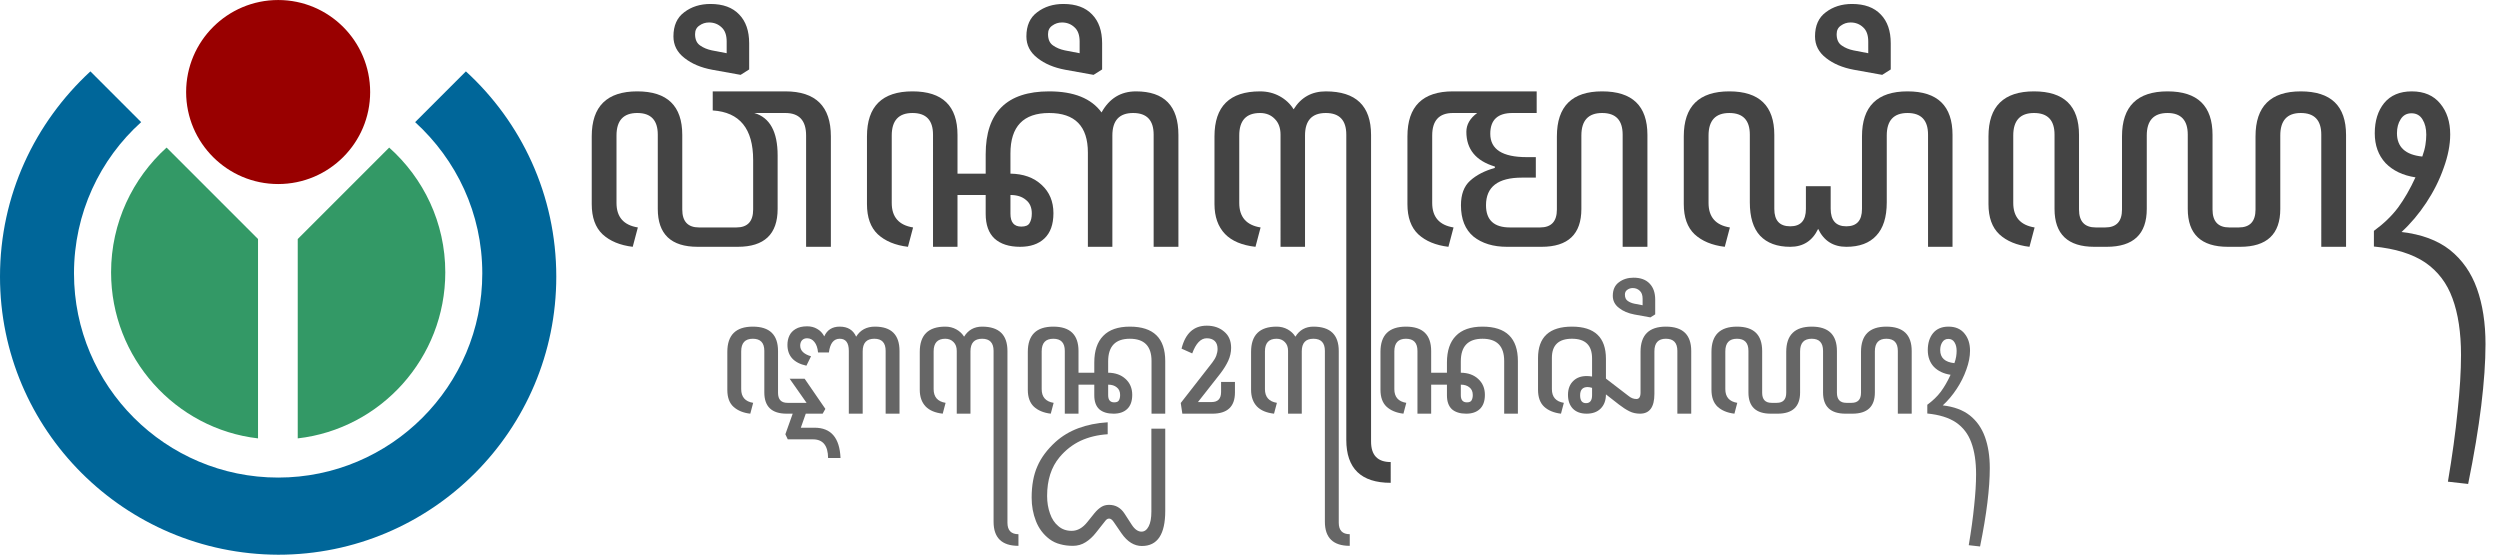
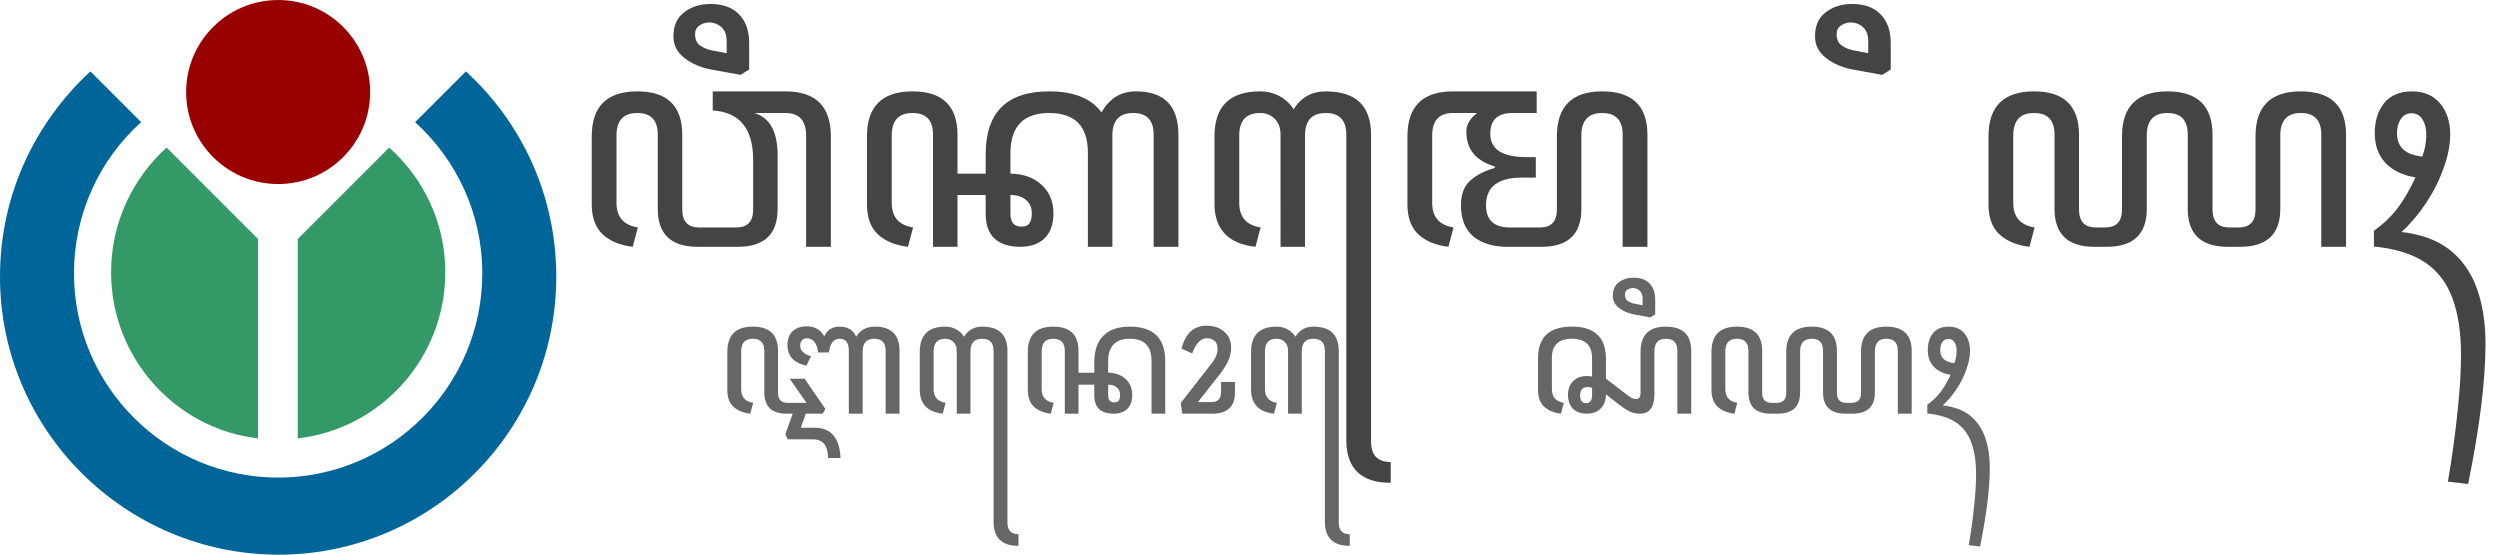
<svg xmlns="http://www.w3.org/2000/svg" xmlns:ns1="http://sodipodi.sourceforge.net/DTD/sodipodi-0.dtd" xmlns:ns2="http://www.inkscape.org/namespaces/inkscape" xml:space="preserve" width="309.794mm" height="68.742mm" version="1.1" style="shape-rendering:geometricPrecision; text-rendering:geometricPrecision; image-rendering:optimizeQuality; fill-rule:evenodd; clip-rule:evenodd" viewBox="0 0 28515 6327" id="svg18" ns1:docname="Logo_WMID_2018_Aksara_Jawa.svg" ns2:version="0.92.4 (5da689c313, 2019-01-14)">
  <ns1:namedview pagecolor="#ffffff" bordercolor="#666666" borderopacity="1" objecttolerance="10" gridtolerance="10" guidetolerance="10" ns2:pageopacity="0" ns2:pageshadow="2" ns2:window-width="1920" ns2:window-height="1001" id="namedview20" showgrid="false" ns2:zoom="0.81890621" ns2:cx="741.14573" ns2:cy="170.38538" ns2:window-x="-9" ns2:window-y="-9" ns2:window-maximized="1" ns2:current-layer="svg18" />
  <defs id="defs4">
    <style type="text/css" id="style2">
   
    .fil4 {fill:#006699}
    .fil3 {fill:#339966}
    .fil2 {fill:#990000}
    .fil0 {fill:#444444;fill-rule:nonzero}
    .fil1 {fill:#666666;fill-rule:nonzero}
   
  </style>
  </defs>
  <g id="Layer_x0020_1">
    <g id="_685620423344">
      <g id="g3251_1_">
        <path id="path7_1_" class="fil2" d="M 2123,1050 C 2123,470 2594,0 3173,0 c 579,0 1049,470 1049,1050 0,579 -470,1049 -1049,1049 -579,0 -1050,-470 -1050,-1049 v 6 z" ns2:connector-curvature="0" style="fill:#990000" />
        <path id="path9_1_" class="fil3" d="m 4439,1683 c 392,350 640,856 640,1423 0,977 -736,1786 -1683,1894 V 2726 Z" ns2:connector-curvature="0" style="fill:#339966" />
        <path id="path11_1_" class="fil3" d="m 1267,3106 c 0,-567 247,-1073 633,-1423 L 2943,2726 V 5000 C 2003,4892 1267,4083 1267,3106 Z" ns2:connector-curvature="0" style="fill:#339966" />
        <path id="path13_1_" class="fil4" d="M 0,3155 C 0,2226 398,1399 1031,814 l 579,579 c -470,423 -766,1038 -766,1725 0,1285 1044,2329 2329,2329 1284,0 2328,-1044 2328,-2329 0,-687 -296,-1296 -766,-1725 l 579,-579 c 633,579 1031,1412 1031,2341 0,1749 -1417,3172 -3172,3172 C 1423,6321 0,4904 0,3155 Z" ns2:connector-curvature="0" style="fill:#006699" />
      </g>
    </g>
  </g>
  <style id="custom-css-list" type="text/css" />
  <g aria-label="ꦮꦶꦏꦶꦩꦺꦝꦶꦪꦃ" style="font-style:normal;font-variant:normal;font-weight:normal;font-stretch:normal;font-size:2078.172px;line-height:1.25;font-family:'Javanese Text';-inkscape-font-specification:'Javanese Text, Normal';font-variant-ligatures:normal;font-variant-caps:normal;font-variant-numeric:normal;font-feature-settings:normal;text-align:start;letter-spacing:0px;word-spacing:0px;writing-mode:lr-tb;text-anchor:start;fill:#444444;fill-opacity:1;stroke:none;stroke-width:24.354" id="text4534">
    <path d="m 7216.876,2814.887 q -217.559,-25.977 -344.197,-142.874 -123.391,-116.897 -123.391,-344.197 v -772.82 q 0,-513.049 519.543,-513.049 513.049,0 513.049,496.813 v 850.752 q 0,204.57 191.582,204.57 h 425.376 q 191.582,0 191.582,-204.57 v -565.003 q 0,-535.779 -461.094,-565.003 v -217.559 h 828.022 q 519.543,0 519.543,513.049 v 1259.892 H 9194.387 V 1545.253 q 0,-256.524 -237.042,-256.524 h -353.939 q 266.266,77.931 266.266,483.825 v 610.463 q 0,431.87 -454.6,431.87 h -457.847 q -454.6,0 -454.6,-431.87 v -847.505 q 0,-246.783 -233.794,-246.783 -237.042,0 -237.042,256.524 v 769.573 q 0,240.289 243.536,279.254 z" style="font-style:normal;font-variant:normal;font-weight:normal;font-stretch:normal;font-size:3247.144px;font-family:'Noto Sans Javanese';-inkscape-font-specification:'Noto Sans Javanese';fill:#444444;fill-opacity:1;stroke-width:24.354" id="path4540" ns2:connector-curvature="0" />
    <path d="m 8447.544,853.611 -324.714,-58.449 q -191.582,-35.719 -314.973,-133.133 -126.639,-97.414 -126.639,-246.783 0,-185.087 123.391,-276.007 123.391,-94.167 298.737,-94.167 214.312,0 327.962,120.144 113.65,116.897 113.65,327.962 v 298.737 z m -159.11,-246.783 V 473.695 q 0,-110.403 -58.449,-162.357 -58.449,-55.201 -142.874,-55.201 -61.696,0 -110.403,35.719 -48.707,32.471 -48.707,97.414 0,90.92 58.449,129.886 55.202,38.966 133.133,55.201 z" style="font-style:normal;font-variant:normal;font-weight:normal;font-stretch:normal;font-size:3247.144px;font-family:'Noto Sans Javanese';-inkscape-font-specification:'Noto Sans Javanese';fill:#444444;fill-opacity:1;stroke-width:24.354" id="path4542" ns2:connector-curvature="0" />
    <path d="m 10356.205,2814.887 q -217.559,-25.977 -344.197,-142.874 -123.392,-116.897 -123.392,-344.197 v -772.82 q 0,-513.049 519.543,-513.049 513.049,0 513.049,496.813 v 441.612 h 321.468 v -220.806 q 0,-717.619 724.113,-717.619 422.128,0 597.474,240.289 133.133,-240.289 392.905,-240.289 483.824,0 483.824,496.813 v 1276.128 h -282.501 V 1535.512 q 0,-246.783 -233.795,-246.783 -237.041,0 -237.041,256.524 V 2814.887 H 12408.4 V 1740.082 q 0,-451.353 -441.611,-451.353 -441.612,0 -441.612,461.094 v 230.547 q 220.806,3.247 353.939,126.639 136.38,123.391 136.38,324.714 0,191.582 -103.909,288.996 -100.661,94.167 -276.007,94.167 -188.334,0 -292.243,-94.167 -100.661,-94.167 -100.661,-282.502 v -214.311 h -321.468 v 590.98 h -279.254 V 1535.512 q 0,-246.783 -233.795,-246.783 -237.041,0 -237.041,256.524 v 769.573 q 0,240.289 243.536,279.254 z m 1292.364,-230.547 q 71.437,0 94.167,-38.966 25.977,-42.213 25.977,-110.403 0,-103.909 -68.19,-155.863 -64.943,-55.201 -175.346,-55.201 v 214.311 q 0,146.121 123.392,146.121 z" style="font-style:normal;font-variant:normal;font-weight:normal;font-stretch:normal;font-size:3247.144px;font-family:'Noto Sans Javanese';-inkscape-font-specification:'Noto Sans Javanese';fill:#444444;fill-opacity:1;stroke-width:24.354" id="path4544" ns2:connector-curvature="0" />
-     <path d="m 12473.346,853.611 -324.714,-58.449 q -191.582,-35.719 -314.973,-133.133 -126.639,-97.414 -126.639,-246.783 0,-185.087 123.392,-276.007 123.391,-94.167 298.737,-94.167 214.311,0 327.961,120.144 113.65,116.897 113.65,327.962 v 298.737 z m -159.11,-246.783 V 473.695 q 0,-110.403 -58.449,-162.357 -58.448,-55.201 -142.874,-55.201 -61.696,0 -110.403,35.719 -48.707,32.471 -48.707,97.414 0,90.92 58.449,129.886 55.201,38.966 133.133,55.201 z" style="font-style:normal;font-variant:normal;font-weight:normal;font-stretch:normal;font-size:3247.144px;font-family:'Noto Sans Javanese';-inkscape-font-specification:'Noto Sans Javanese';fill:#444444;fill-opacity:1;stroke-width:24.354" id="path4546" ns2:connector-curvature="0" />
    <path d="m 15862.398,5506.769 q -506.555,0 -506.555,-490.319 V 1535.512 q 0,-246.783 -233.794,-246.783 -237.042,0 -237.042,256.524 v 1269.633 h -279.254 V 1535.512 q 0,-113.65 -64.943,-178.593 -64.943,-68.19 -168.851,-68.19 -237.042,0 -237.042,256.524 v 769.573 q 0,240.289 243.536,279.254 l -58.449,220.806 q -230.547,-25.977 -347.444,-146.121 -120.145,-126.639 -120.145,-340.95 v -772.82 q 0,-513.049 519.544,-513.049 123.391,0 224.052,55.202 100.662,55.201 159.111,149.369 126.638,-204.57 366.927,-204.57 516.296,0 516.296,496.813 v 3497.174 q 0,233.794 224.053,233.794 z" style="font-style:normal;font-variant:normal;font-weight:normal;font-stretch:normal;font-size:3247.144px;font-family:'Noto Sans Javanese';-inkscape-font-specification:'Noto Sans Javanese';fill:#444444;fill-opacity:1;stroke-width:24.354" id="path4548" ns2:connector-curvature="0" />
    <path d="m 16520.705,2814.887 q -217.558,-25.977 -344.197,-142.874 -123.391,-116.897 -123.391,-344.197 v -772.82 q 0,-513.049 519.543,-513.049 h 954.66 v 246.783 h -276.007 q -253.277,0 -253.277,237.042 0,266.266 415.634,266.266 h 103.909 v 233.794 h -159.11 q -409.141,0 -409.141,314.973 0,253.277 272.761,253.277 h 344.197 q 191.581,0 191.581,-204.57 v -834.516 q 0,-513.049 516.296,-513.049 516.296,0 516.296,496.813 v 1276.128 h -282.501 V 1535.512 q 0,-246.783 -233.795,-246.783 -237.041,0 -237.041,256.524 v 837.763 q 0,431.87 -454.6,431.87 h -392.905 q -237.041,0 -383.163,-116.897 -142.874,-120.144 -142.874,-357.186 0,-185.087 103.908,-279.255 107.156,-97.414 282.502,-146.121 v -16.236 q -324.715,-97.414 -324.715,-396.152 0,-123.391 123.392,-214.311 h -276.007 q -237.042,0 -237.042,256.524 v 769.573 q 0,240.289 243.536,279.254 z" style="font-style:normal;font-variant:normal;font-weight:normal;font-stretch:normal;font-size:3247.144px;font-family:'Noto Sans Javanese';-inkscape-font-specification:'Noto Sans Javanese';fill:#444444;fill-opacity:1;stroke-width:24.354" id="path4550" ns2:connector-curvature="0" />
-     <path d="m 19672.719,2814.887 q -217.559,-25.977 -344.197,-142.874 -123.392,-116.897 -123.392,-344.197 v -772.82 q 0,-513.049 519.543,-513.049 513.049,0 513.049,496.813 v 844.258 q 0,198.076 181.84,198.076 178.593,0 178.593,-198.076 V 2123.245 h 282.502 v 256.524 q 0,201.323 178.593,201.323 178.593,0 178.593,-198.076 v -828.022 q 0,-513.049 519.543,-513.049 513.048,0 513.048,496.813 V 2814.887 H 21991.18 V 1535.512 q 0,-246.783 -233.794,-246.783 -237.042,0 -237.042,256.524 v 763.079 q 0,253.277 -120.144,379.916 -116.897,126.639 -340.95,126.639 -224.053,0 -321.468,-204.57 -97.414,204.57 -318.22,204.57 -224.053,0 -344.197,-126.639 -116.897,-126.639 -116.897,-379.916 v -772.82 q 0,-246.783 -233.795,-246.783 -237.041,0 -237.041,256.524 v 769.573 q 0,240.289 243.536,279.254 z" style="font-style:normal;font-variant:normal;font-weight:normal;font-stretch:normal;font-size:3247.144px;font-family:'Noto Sans Javanese';-inkscape-font-specification:'Noto Sans Javanese';fill:#444444;fill-opacity:1;stroke-width:24.354" id="path4552" ns2:connector-curvature="0" />
    <path d="m 21468.389,853.611 -324.714,-58.449 q -191.582,-35.719 -314.973,-133.133 -126.639,-97.414 -126.639,-246.783 0,-185.087 123.391,-276.007 123.392,-94.167 298.738,-94.167 214.311,0 327.961,120.144 113.65,116.897 113.65,327.962 v 298.737 z m -159.11,-246.783 V 473.695 q 0,-110.403 -58.449,-162.357 -58.448,-55.201 -142.874,-55.201 -61.696,0 -110.403,35.719 -48.707,32.471 -48.707,97.414 0,90.92 58.449,129.886 55.201,38.966 133.132,55.201 z" style="font-style:normal;font-variant:normal;font-weight:normal;font-stretch:normal;font-size:3247.144px;font-family:'Noto Sans Javanese';-inkscape-font-specification:'Noto Sans Javanese';fill:#444444;fill-opacity:1;stroke-width:24.354" id="path4554" ns2:connector-curvature="0" />
    <path d="m 23148.178,2814.887 q -217.559,-25.977 -344.197,-142.874 -123.392,-116.897 -123.392,-344.197 v -772.82 q 0,-513.049 519.543,-513.049 513.049,0 513.049,496.813 v 850.752 q 0,204.57 191.582,204.57 h 107.155 q 191.582,0 191.582,-204.57 v -834.516 q 0,-513.049 519.543,-513.049 513.049,0 513.049,496.813 v 850.752 q 0,204.57 191.581,204.57 h 107.156 q 191.582,0 191.582,-204.57 v -834.516 q 0,-513.049 516.296,-513.049 516.295,0 516.295,496.813 v 1276.128 h -282.501 V 1535.512 q 0,-246.783 -233.794,-246.783 -233.795,0 -233.795,256.524 v 837.763 q 0,431.87 -457.847,431.87 h -139.627 q -457.848,0 -457.848,-431.87 v -847.505 q 0,-246.783 -230.547,-246.783 -237.042,0 -237.042,256.524 v 837.763 q 0,431.87 -457.847,431.87 h -139.627 q -454.6,0 -454.6,-431.87 v -847.505 q 0,-246.783 -233.795,-246.783 -237.041,0 -237.041,256.524 v 769.573 q 0,240.289 243.536,279.254 z" style="font-style:normal;font-variant:normal;font-weight:normal;font-stretch:normal;font-size:3247.144px;font-family:'Noto Sans Javanese';-inkscape-font-specification:'Noto Sans Javanese';fill:#444444;fill-opacity:1;stroke-width:24.354" id="path4556" ns2:connector-curvature="0" />
    <path d="m 28151.419,5519.758 -230.547,-25.977 q 74.684,-441.612 110.403,-805.292 38.966,-363.68 38.966,-639.688 0,-383.163 -97.415,-646.182 -94.167,-259.772 -311.726,-409.14 -217.558,-146.121 -584.486,-181.84 v -178.593 q 168.852,-123.391 276.008,-266.266 107.155,-146.121 198.076,-344.197 -214.312,-32.471 -340.951,-162.357 -123.391,-133.133 -123.391,-340.95 0,-211.064 107.156,-344.197 110.403,-133.133 314.973,-133.133 211.064,0 324.714,139.627 113.65,136.38 113.65,350.692 0,178.593 -74.684,383.163 -71.437,204.57 -198.076,396.152 -126.639,191.582 -282.502,334.456 340.951,38.966 552.015,204.57 211.064,168.851 308.479,441.612 97.414,272.76 97.414,633.193 0,301.984 -48.707,701.383 -48.707,399.399 -149.369,892.965 z m -522.79,-3734.216 q 25.977,-71.437 35.719,-133.133 9.741,-61.696 9.741,-116.897 0,-103.909 -42.213,-172.099 -42.213,-71.437 -126.638,-71.437 -81.179,0 -123.392,68.19 -42.213,64.943 -42.213,159.11 0,237.042 288.996,266.266 z" style="font-style:normal;font-variant:normal;font-weight:normal;font-stretch:normal;font-size:3247.144px;font-family:'Noto Sans Javanese';-inkscape-font-specification:'Noto Sans Javanese';fill:#444444;fill-opacity:1;stroke-width:24.354" id="path4558" ns2:connector-curvature="0" />
  </g>
  <g aria-label="ꦆꦤ꧀ꦝꦺꦴꦤꦺꦱꦶꦪꦃ" style="font-style:normal;font-variant:normal;font-weight:normal;font-stretch:normal;font-size:2078.172px;line-height:1.25;font-family:'Javanese Text';-inkscape-font-specification:'Javanese Text, Normal';font-variant-ligatures:normal;font-variant-caps:normal;font-variant-numeric:normal;font-feature-settings:normal;text-align:start;letter-spacing:0px;word-spacing:0px;writing-mode:lr-tb;text-anchor:start;fill:#666666;fill-opacity:1;stroke:none;stroke-width:24.354" id="text4538">
    <path d="m 9681.608,4718.195 v -716.45 q 0,-138.198 -103.649,-138.198 -103.649,0 -123.651,156.382 h -123.651 q -7.274,-78.191 -41.823,-120.014 -32.731,-41.823 -83.646,-41.823 -36.368,0 -58.189,23.639 -20.002,23.639 -20.002,60.007 0,85.465 123.651,121.833 l -52.734,107.286 q -216.39,-47.278 -216.39,-238.21 0,-56.37 21.821,-103.649 21.821,-47.279 70.918,-76.373 50.915,-30.913 132.743,-30.913 63.644,0 112.741,29.094 50.915,27.276 81.828,85.465 49.097,-110.922 176.385,-110.922 136.38,0 187.295,114.559 70.918,-114.559 214.572,-114.559 280.034,0 280.034,278.215 v 714.631 h -158.201 v -716.45 q 0,-138.198 -129.107,-138.198 -132.743,0 -132.743,143.654 v 710.995 z m -236.392,505.515 q -1.818,-212.753 -172.748,-212.753 H 8985.16 l -27.276,-58.189 83.646,-234.574 h -69.099 q -254.576,0 -254.576,-241.847 v -474.603 q 0,-138.198 -130.925,-138.198 -132.743,0 -132.743,143.654 v 430.961 q 0,134.562 136.38,156.382 l -32.731,123.651 q -116.378,-12.729 -189.114,-76.373 -72.736,-63.644 -72.736,-194.569 v -434.598 q 0,-287.307 290.944,-287.307 287.307,0 287.307,278.215 v 476.421 q 0,114.559 107.286,114.559 h 218.208 l -192.75,-274.579 h 170.93 l 236.392,343.678 -30.913,54.552 h -192.75 l -56.37,160.019 h 156.382 q 281.852,0 296.399,345.496 z" style="font-style:normal;font-variant:normal;font-weight:normal;font-stretch:normal;font-size:1818.401px;font-family:'Noto Sans Javanese';-inkscape-font-specification:'Noto Sans Javanese';fill:#666666;fill-opacity:1;stroke-width:24.354" id="path4561" ns2:connector-curvature="0" />
    <path d="m 11616.443,6225.649 q -283.67,0 -283.67,-274.579 V 4001.745 q 0,-138.198 -130.925,-138.198 -132.743,0 -132.743,143.654 v 710.995 h -156.383 v -716.45 q 0,-63.644 -36.368,-100.012 -36.368,-38.186 -94.557,-38.186 -132.743,0 -132.743,143.654 v 430.961 q 0,134.562 136.38,156.382 l -32.731,123.651 q -129.107,-14.547 -194.569,-81.828 -67.281,-70.918 -67.281,-190.932 v -432.779 q 0,-287.307 290.944,-287.307 69.1,0 125.47,30.913 56.37,30.913 89.102,83.647 70.917,-114.559 205.479,-114.559 289.126,0 289.126,278.215 v 1958.418 q 0,130.925 125.469,130.925 z" style="font-style:normal;font-variant:normal;font-weight:normal;font-stretch:normal;font-size:1818.401px;font-family:'Noto Sans Javanese';-inkscape-font-specification:'Noto Sans Javanese';fill:#666666;fill-opacity:1;stroke-width:24.354" id="path4563" ns2:connector-curvature="0" />
    <path d="m 11985.096,4718.195 q -121.833,-14.547 -192.751,-80.01 -69.099,-65.462 -69.099,-192.75 v -432.779 q 0,-287.307 290.944,-287.307 287.307,0 287.307,278.215 v 247.303 h 180.022 v -116.378 q 0,-200.024 101.831,-303.673 101.83,-105.467 303.672,-105.467 403.685,0 403.685,392.775 v 600.072 h -156.382 v -601.891 q 0,-252.758 -247.303,-252.758 -247.302,0 -247.302,258.213 v 129.106 q 123.651,1.818 198.206,70.918 76.372,69.099 76.372,181.84 0,107.286 -58.188,161.838 -56.371,52.734 -154.564,52.734 -105.468,0 -163.656,-50.915 -56.371,-52.734 -56.371,-158.201 v -121.833 h -180.022 v 330.949 h -156.382 v -716.45 q 0,-138.198 -130.925,-138.198 -132.743,0 -132.743,143.654 v 430.961 q 0,134.562 136.38,156.382 z m 723.723,-129.106 q 40.005,0 52.734,-21.821 14.547,-23.639 14.547,-61.826 0,-58.189 -38.186,-87.283 -36.368,-30.913 -98.194,-30.913 v 120.014 q 0,81.828 69.099,81.828 z" style="font-style:normal;font-variant:normal;font-weight:normal;font-stretch:normal;font-size:1818.401px;font-family:'Noto Sans Javanese';-inkscape-font-specification:'Noto Sans Javanese';fill:#666666;fill-opacity:1;stroke-width:24.354" id="path4565" ns2:connector-curvature="0" />
-     <path d="m 13025.222,6227.467 q -132.744,0 -232.756,-143.654 l -87.283,-127.288 q -27.276,-41.823 -54.552,-41.823 -14.547,0 -27.276,9.092 -12.729,10.91 -27.276,30.913 l -96.375,121.833 q -52.734,67.281 -116.378,107.286 -65.462,41.823 -145.472,41.823 -78.191,0 -143.654,-18.184 -67.28,-16.366 -123.651,-58.189 -105.467,-80.01 -154.564,-205.479 -49.097,-125.47 -49.097,-267.305 0,-210.935 65.463,-358.225 63.644,-147.291 207.297,-278.215 221.845,-200.024 594.617,-223.663 v 136.38 q -170.929,10.91 -309.128,74.555 -138.198,65.462 -240.029,187.295 -141.835,169.111 -141.835,441.871 0,109.104 32.731,200.024 30.913,90.92 94.557,143.654 61.826,54.552 152.746,54.552 100.012,0 180.021,-101.831 l 81.828,-101.83 q 36.369,-43.642 76.373,-69.099 38.187,-23.639 87.284,-23.639 58.188,0 101.83,25.458 43.642,25.458 74.554,72.736 l 83.647,129.107 q 50.915,78.191 110.922,78.191 50.916,0 81.828,-60.007 30.913,-58.189 30.913,-169.111 v -945.568 h 158.201 v 938.295 q 0,400.048 -265.486,400.048 z" style="font-style:normal;font-variant:normal;font-weight:normal;font-stretch:normal;font-size:1818.401px;font-family:'Noto Sans Javanese';-inkscape-font-specification:'Noto Sans Javanese';fill:#666666;fill-opacity:1;stroke-width:24.354" id="path4567" ns2:connector-curvature="0" />
    <path d="m 13485.788,4718.195 -18.184,-121.833 360.043,-461.874 q 30.913,-40.005 45.46,-78.191 14.547,-40.005 14.547,-76.373 0,-60.007 -32.731,-90.92 -32.731,-30.913 -90.92,-30.913 -101.83,0 -165.474,172.748 l -121.833,-54.552 q 65.462,-261.85 287.307,-261.85 120.014,0 198.206,67.281 80.009,65.463 80.009,185.477 0,74.554 -32.731,147.291 -32.731,70.918 -92.738,149.109 l -252.758,321.857 h 156.382 q 107.286,0 107.286,-114.559 v -114.559 h 158.201 v 120.014 q 0,241.847 -258.213,241.847 z" style="font-style:normal;font-variant:normal;font-weight:normal;font-stretch:normal;font-size:1818.401px;font-family:'Noto Sans Javanese';-inkscape-font-specification:'Noto Sans Javanese';fill:#666666;fill-opacity:1;stroke-width:24.354" id="path4569" ns2:connector-curvature="0" />
    <path d="m 15395.307,6225.649 q -283.67,0 -283.67,-274.579 V 4001.745 q 0,-138.198 -130.925,-138.198 -132.743,0 -132.743,143.654 v 710.995 h -156.383 v -716.45 q 0,-63.644 -36.368,-100.012 -36.368,-38.186 -94.557,-38.186 -132.743,0 -132.743,143.654 v 430.961 q 0,134.562 136.38,156.382 l -32.731,123.651 q -129.107,-14.547 -194.569,-81.828 -67.281,-70.918 -67.281,-190.932 v -432.779 q 0,-287.307 290.944,-287.307 69.1,0 125.47,30.913 56.37,30.913 89.102,83.647 70.917,-114.559 205.479,-114.559 289.126,0 289.126,278.215 v 1958.418 q 0,130.925 125.469,130.925 z" style="font-style:normal;font-variant:normal;font-weight:normal;font-stretch:normal;font-size:1818.401px;font-family:'Noto Sans Javanese';-inkscape-font-specification:'Noto Sans Javanese';fill:#666666;fill-opacity:1;stroke-width:24.354" id="path4571" ns2:connector-curvature="0" />
-     <path d="m 16007.494,4718.195 q -121.832,-14.547 -192.75,-80.01 -69.099,-65.462 -69.099,-192.75 v -432.779 q 0,-287.307 290.944,-287.307 287.307,0 287.307,278.215 v 247.303 h 180.022 v -116.378 q 0,-200.024 101.83,-303.673 101.831,-105.467 303.673,-105.467 403.685,0 403.685,392.775 v 600.072 h -156.382 v -601.891 q 0,-252.758 -247.303,-252.758 -247.302,0 -247.302,258.213 v 129.106 q 123.651,1.818 198.205,70.918 76.373,69.099 76.373,181.84 0,107.286 -58.189,161.838 -56.37,52.734 -154.564,52.734 -105.467,0 -163.656,-50.915 -56.37,-52.734 -56.37,-158.201 v -121.833 h -180.022 v 330.949 h -156.382 v -716.45 q 0,-138.198 -130.925,-138.198 -132.743,0 -132.743,143.654 v 430.961 q 0,134.562 136.38,156.382 z m 723.724,-129.106 q 40.005,0 52.734,-21.821 14.547,-23.639 14.547,-61.826 0,-58.189 -38.187,-87.283 -36.368,-30.913 -98.193,-30.913 v 120.014 q 0,81.828 69.099,81.828 z" style="font-style:normal;font-variant:normal;font-weight:normal;font-stretch:normal;font-size:1818.401px;font-family:'Noto Sans Javanese';-inkscape-font-specification:'Noto Sans Javanese';fill:#666666;fill-opacity:1;stroke-width:24.354" id="path4573" ns2:connector-curvature="0" />
    <path d="m 17804.586,4718.195 q -121.833,-14.547 -192.75,-80.01 -69.099,-65.462 -69.099,-192.75 V 4083.573 q 0,-358.225 387.319,-358.225 387.319,0 387.319,367.317 v 225.482 l 258.213,198.206 q 41.823,34.55 89.102,34.55 47.278,0 47.278,-72.736 v -465.511 q 0,-287.307 289.126,-287.307 289.126,0 289.126,278.215 v 714.631 h -158.201 v -716.45 q 0,-138.198 -130.925,-138.198 -130.925,0 -130.925,143.654 v 485.513 q 0,225.482 -163.656,225.482 -67.281,0 -121.833,-27.276 -54.552,-27.276 -118.196,-76.373 l -149.109,-116.378 q 0,101.831 -60.007,161.838 -58.189,58.189 -160.019,58.189 -100.012,0 -156.383,-56.37 -56.37,-58.189 -56.37,-158.201 0,-103.649 63.644,-161.838 56.37,-52.734 149.109,-52.734 29.094,0 61.825,5.455 v -207.298 q 0,-223.663 -229.118,-223.663 -229.119,0 -229.119,218.208 v 356.406 q 0,134.562 136.38,156.382 z m 285.489,-120.014 q 69.099,0 69.099,-90.92 v -83.646 q -30.912,-9.092 -50.915,-9.092 -85.465,0 -85.465,94.557 0,89.102 67.281,89.102 z" style="font-style:normal;font-variant:normal;font-weight:normal;font-stretch:normal;font-size:1818.401px;font-family:'Noto Sans Javanese';-inkscape-font-specification:'Noto Sans Javanese';fill:#666666;fill-opacity:1;stroke-width:24.354" id="path4575" ns2:connector-curvature="0" />
    <path d="m 18824.708,3619.88 -181.84,-32.731 q -107.286,-20.002 -176.385,-74.554 -70.918,-54.552 -70.918,-138.198 0,-103.649 69.1,-154.564 69.099,-52.734 167.293,-52.734 120.014,0 183.658,67.281 63.644,65.462 63.644,183.659 v 167.293 z m -89.102,-138.198 v -74.554 q 0,-61.826 -32.731,-90.92 -32.731,-30.913 -80.009,-30.913 -34.55,0 -61.826,20.002 -27.276,18.184 -27.276,54.552 0,50.915 32.731,72.736 30.913,21.821 74.555,30.913 z" style="font-style:normal;font-variant:normal;font-weight:normal;font-stretch:normal;font-size:1818.401px;font-family:'Noto Sans Javanese';-inkscape-font-specification:'Noto Sans Javanese';fill:#666666;fill-opacity:1;stroke-width:24.354" id="path4577" ns2:connector-curvature="0" />
    <path d="m 19782.807,4718.195 q -121.833,-14.547 -192.751,-80.01 -69.099,-65.462 -69.099,-192.75 v -432.779 q 0,-287.307 290.944,-287.307 287.308,0 287.308,278.215 v 476.421 q 0,114.559 107.285,114.559 h 60.008 q 107.285,0 107.285,-114.559 v -467.329 q 0,-287.307 290.944,-287.307 287.308,0 287.308,278.215 v 476.421 q 0,114.559 107.285,114.559 h 60.008 q 107.285,0 107.285,-114.559 v -467.329 q 0,-287.307 289.126,-287.307 289.126,0 289.126,278.215 v 714.631 h -158.201 v -716.45 q 0,-138.198 -130.925,-138.198 -130.925,0 -130.925,143.654 v 469.147 q 0,241.847 -256.394,241.847 h -78.192 q -256.394,0 -256.394,-241.847 v -474.603 q 0,-138.198 -129.107,-138.198 -132.743,0 -132.743,143.654 v 469.147 q 0,241.847 -256.394,241.847 h -78.192 q -254.576,0 -254.576,-241.847 v -474.603 q 0,-138.198 -130.925,-138.198 -132.743,0 -132.743,143.654 v 430.961 q 0,134.562 136.38,156.382 z" style="font-style:normal;font-variant:normal;font-weight:normal;font-stretch:normal;font-size:1818.401px;font-family:'Noto Sans Javanese';-inkscape-font-specification:'Noto Sans Javanese';fill:#666666;fill-opacity:1;stroke-width:24.354" id="path4579" ns2:connector-curvature="0" />
    <path d="m 22584.622,6232.923 -129.106,-14.547 q 41.823,-247.303 61.825,-450.963 21.821,-203.661 21.821,-358.225 0,-214.571 -54.552,-361.862 -52.734,-145.472 -174.566,-229.119 -121.833,-81.828 -327.313,-101.831 v -100.012 q 94.557,-69.099 154.565,-149.109 60.007,-81.828 110.922,-192.75 -120.014,-18.184 -190.932,-90.92 -69.099,-74.554 -69.099,-190.932 0,-118.196 60.007,-192.75 61.826,-74.554 176.385,-74.554 118.196,0 181.84,78.191 63.644,76.373 63.644,196.387 0,100.012 -41.823,214.571 -40.005,114.559 -110.923,221.845 -70.917,107.286 -158.201,187.295 190.932,21.821 309.128,114.559 118.197,94.557 172.749,247.303 54.552,152.746 54.552,354.588 0,169.111 -27.276,392.774 -27.276,223.663 -83.647,500.06 z M 22291.86,4141.762 q 14.547,-40.005 20.002,-74.554 5.455,-34.55 5.455,-65.463 0,-58.189 -23.639,-96.375 -23.639,-40.005 -70.918,-40.005 -45.46,0 -69.099,38.186 -23.639,36.368 -23.639,89.102 0,132.743 161.838,149.109 z" style="font-style:normal;font-variant:normal;font-weight:normal;font-stretch:normal;font-size:1818.401px;font-family:'Noto Sans Javanese';-inkscape-font-specification:'Noto Sans Javanese';fill:#666666;fill-opacity:1;stroke-width:24.354" id="path4581" ns2:connector-curvature="0" />
  </g>
</svg>